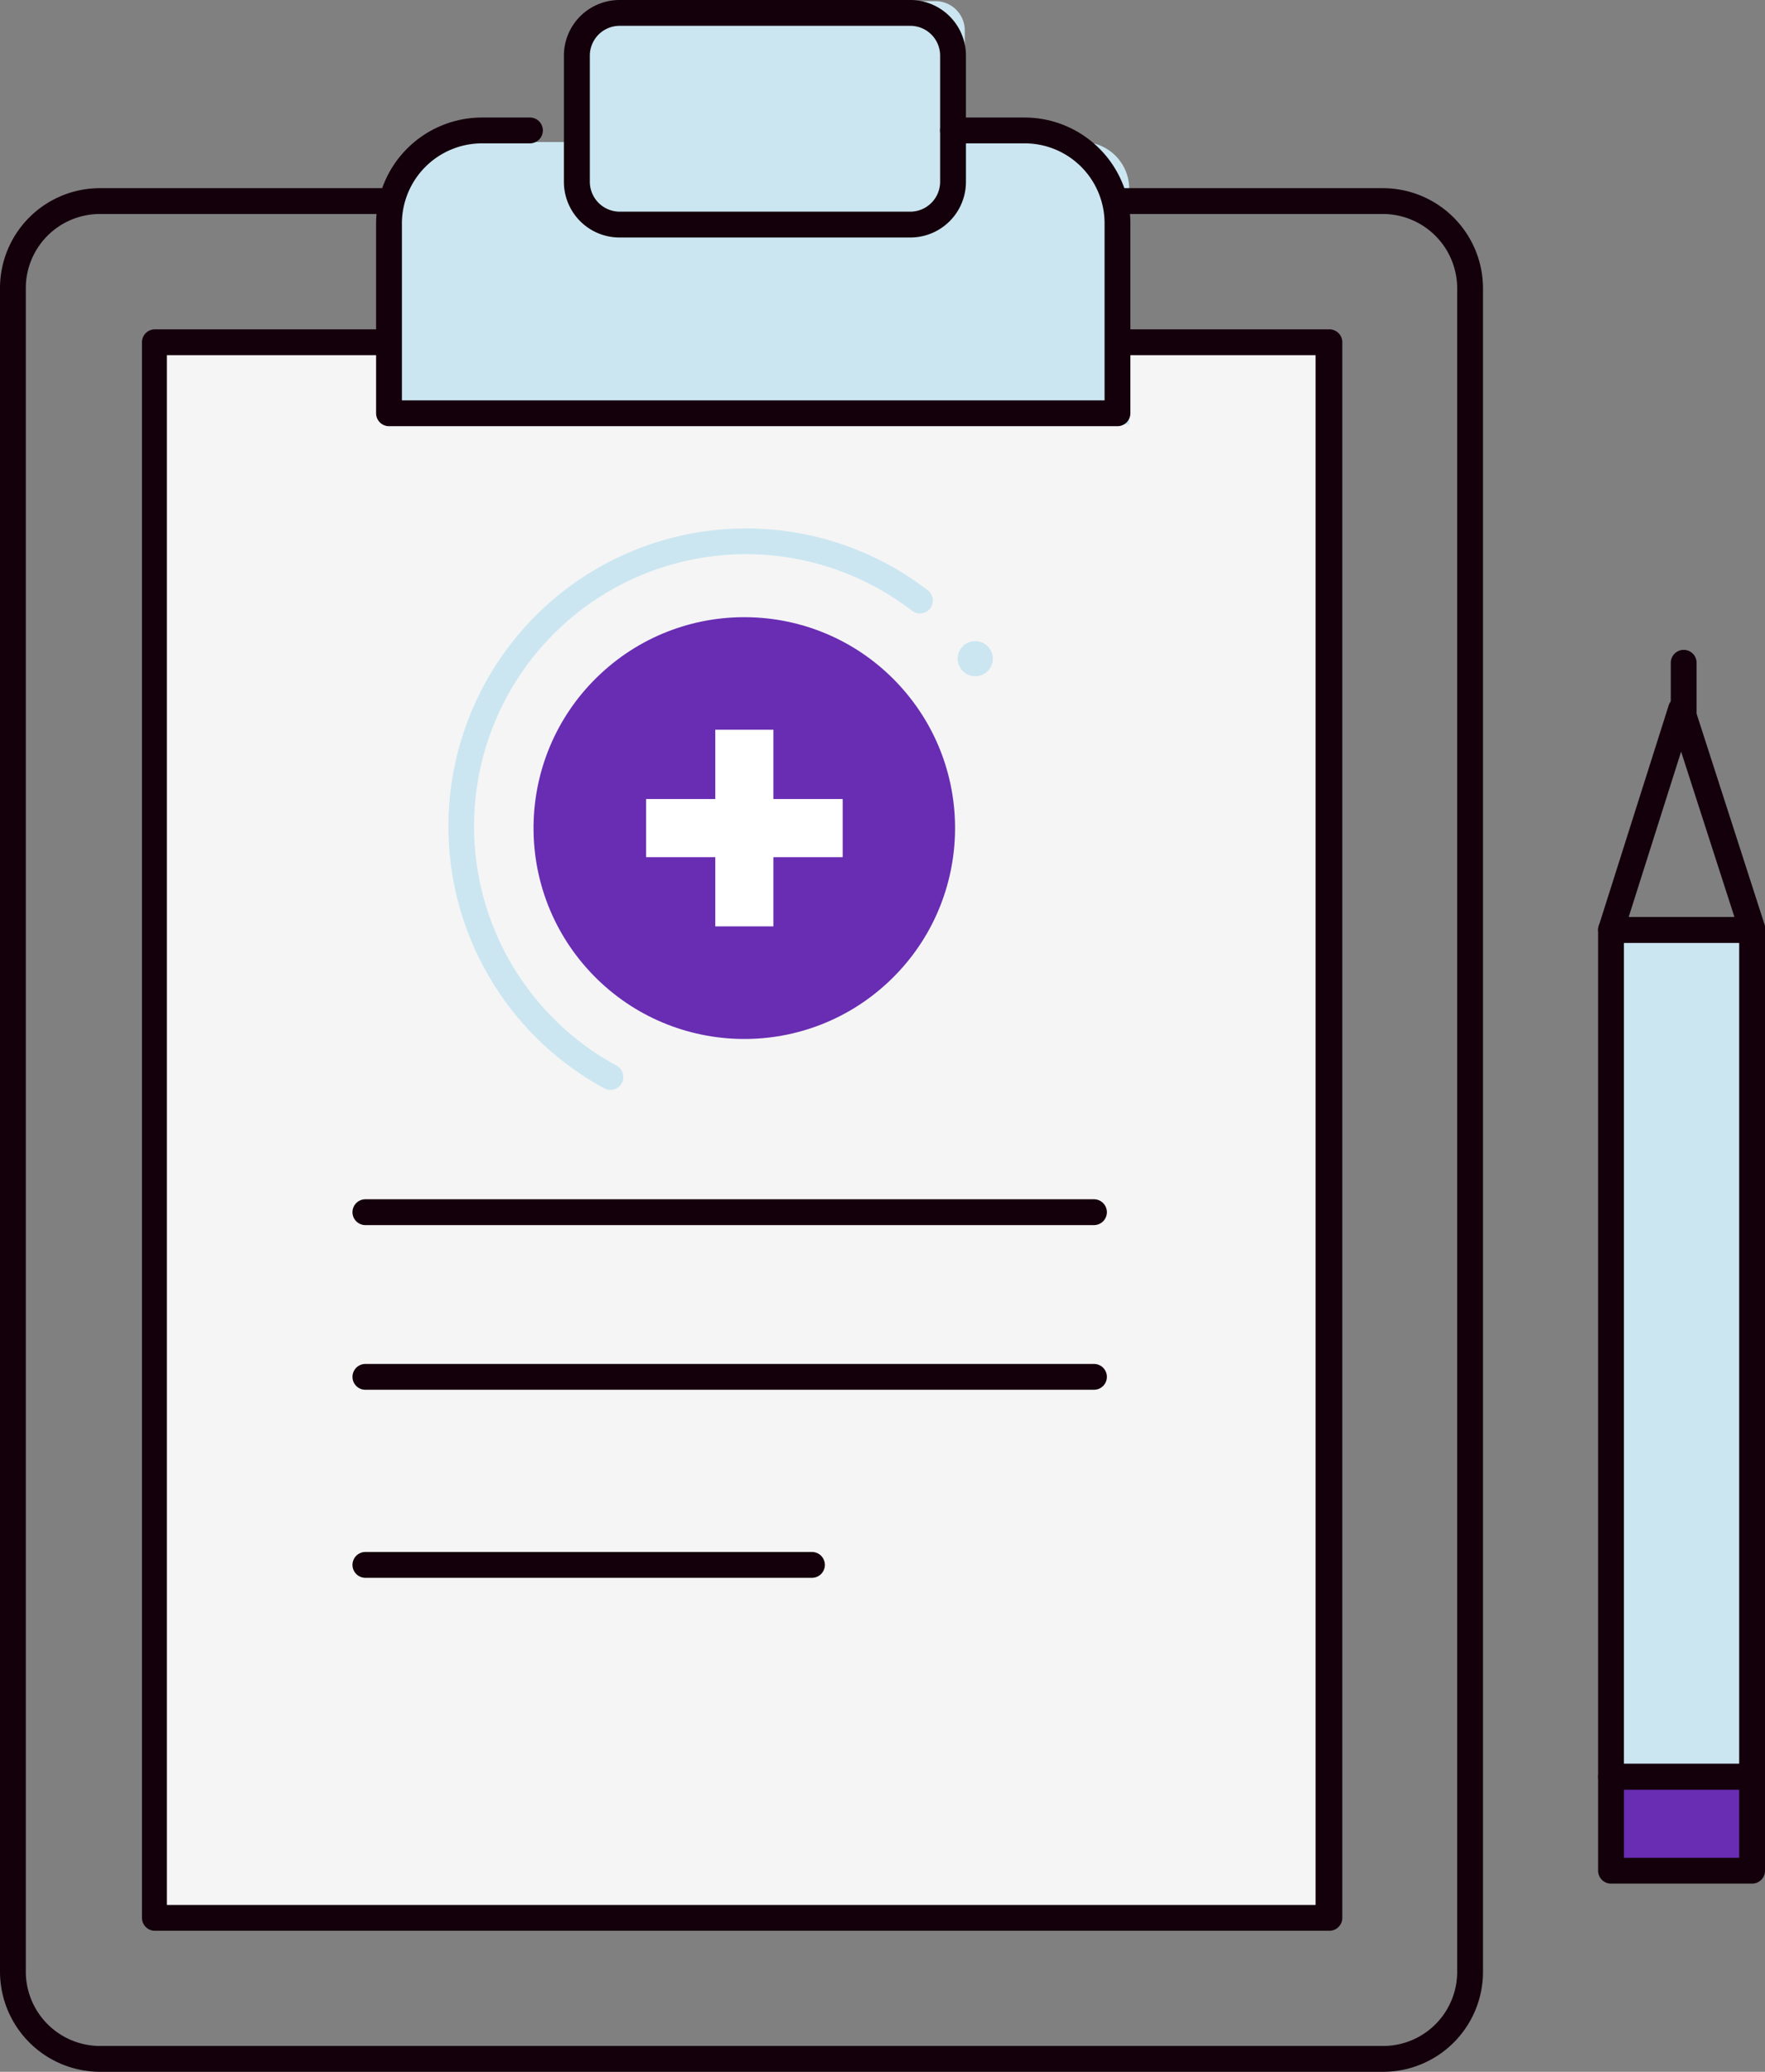
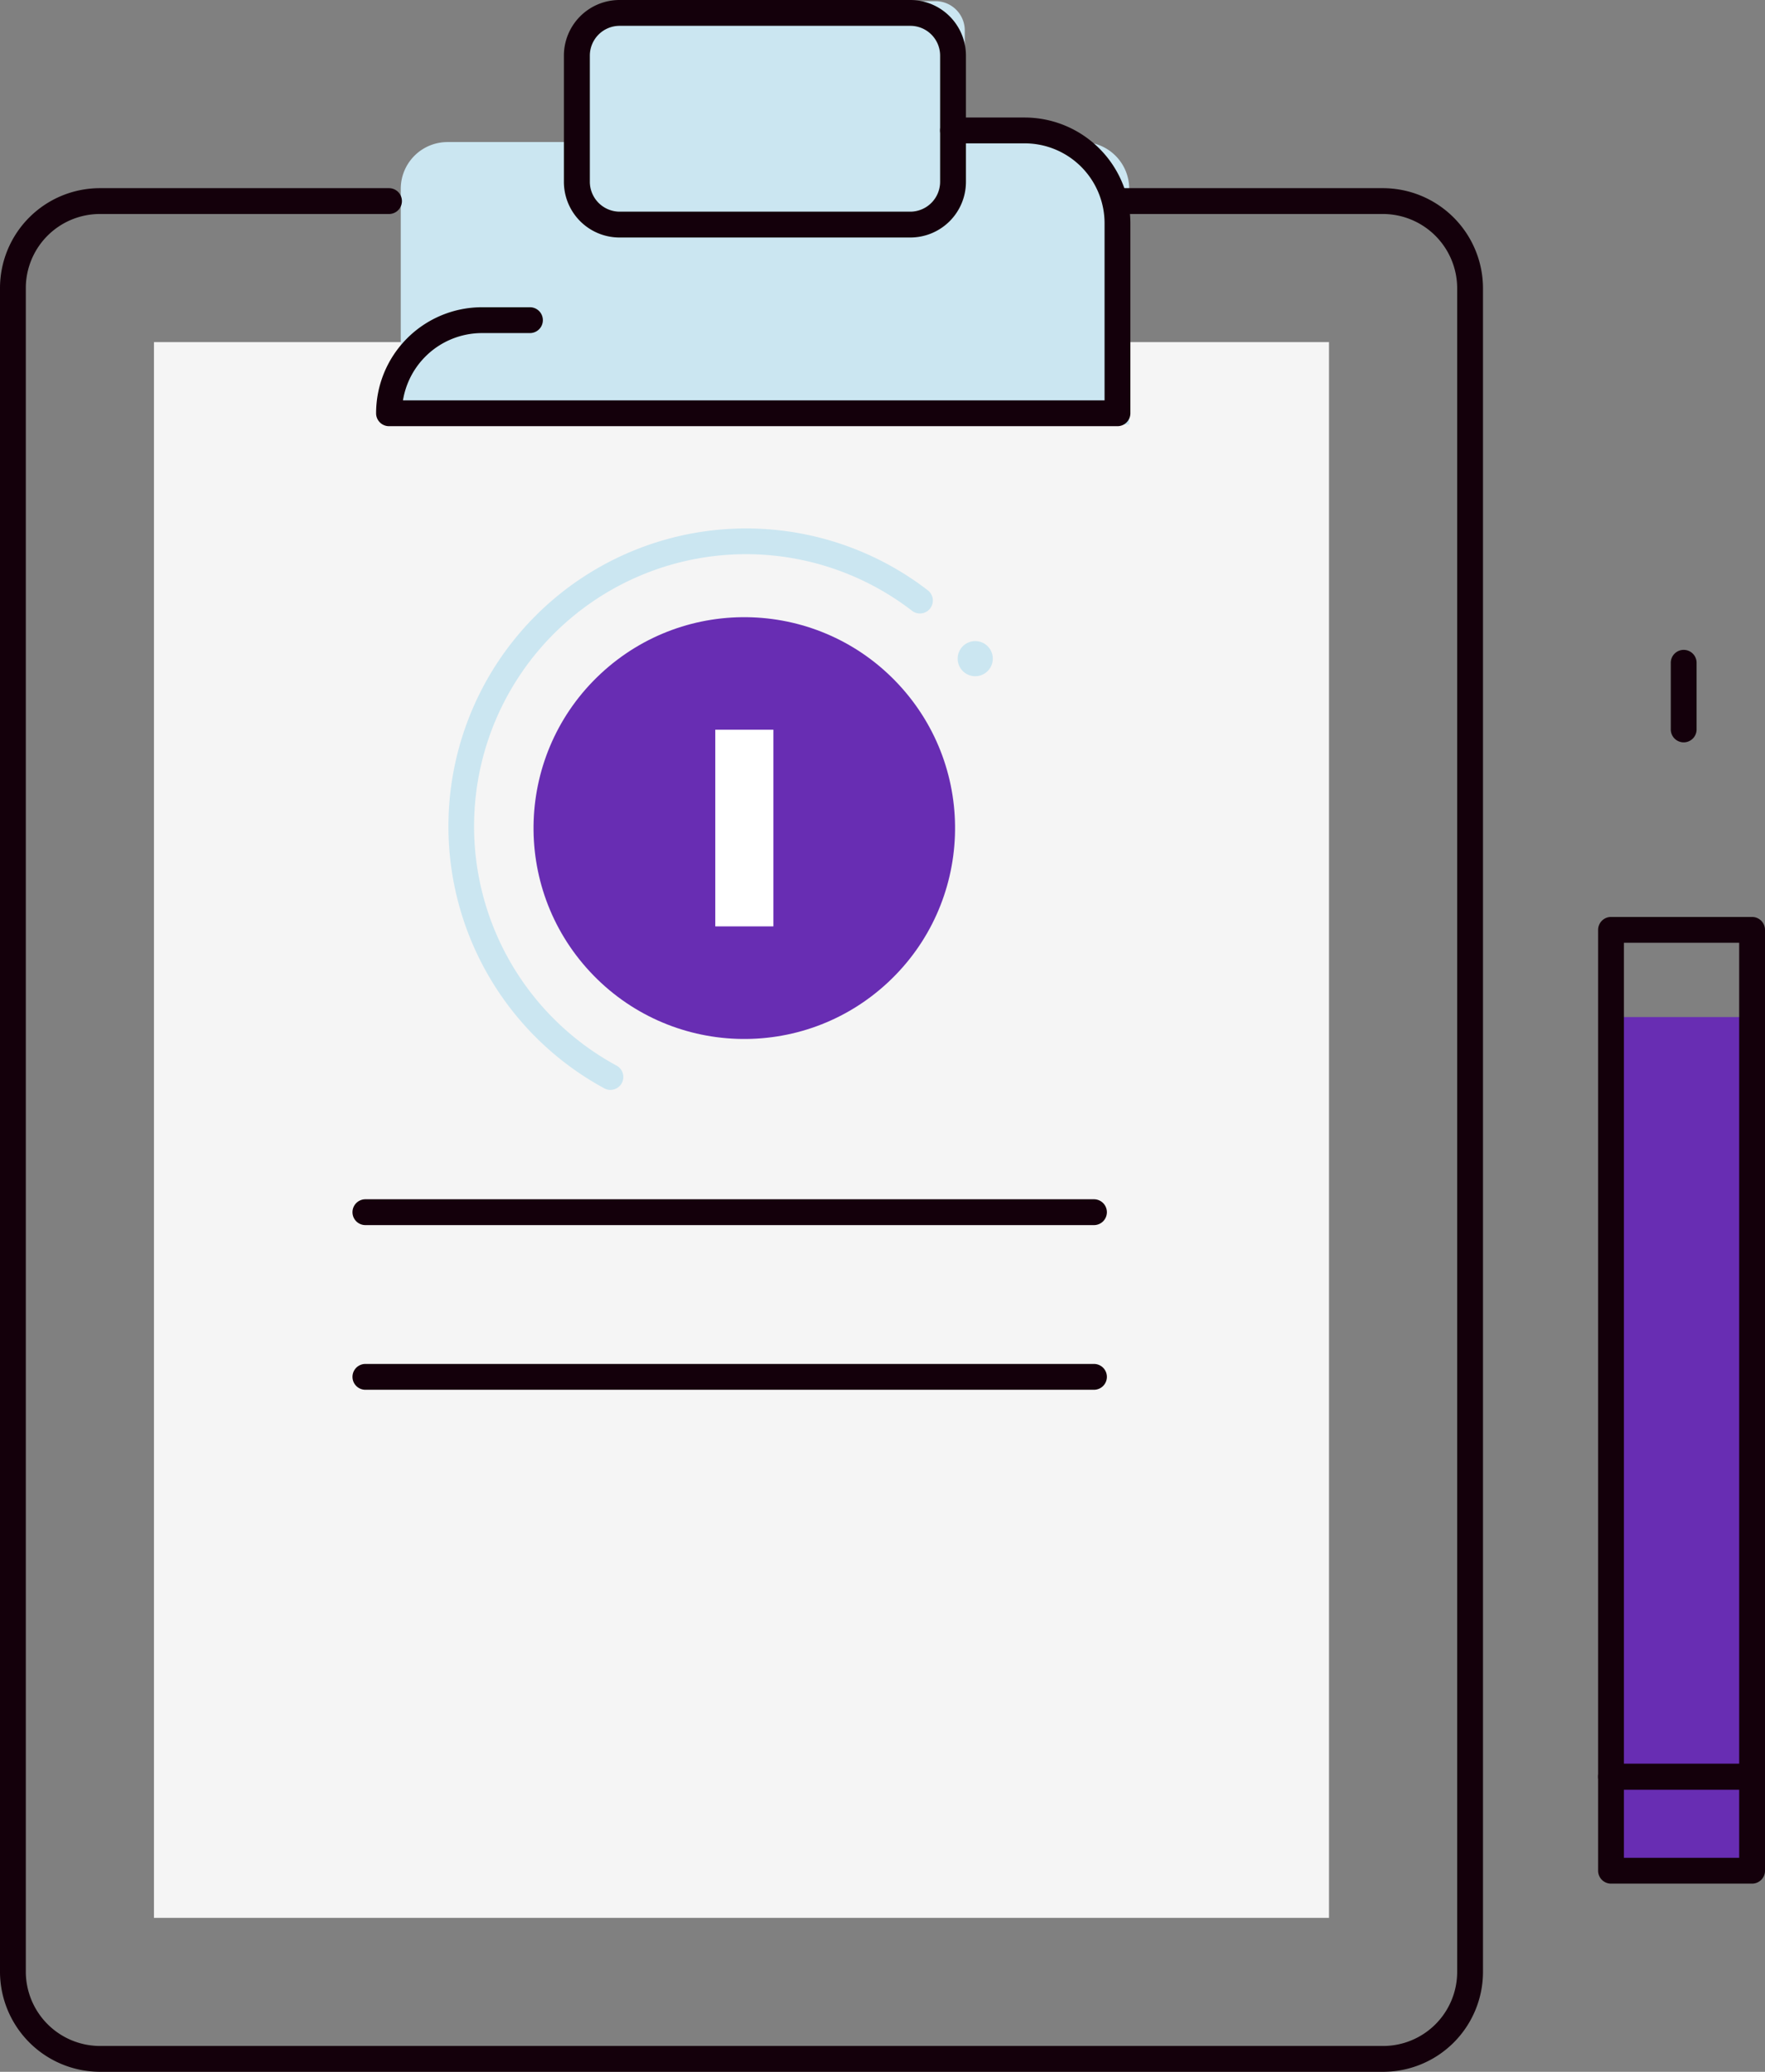
<svg xmlns="http://www.w3.org/2000/svg" viewBox="0 0 136.75 160.42">
  <rect x="0" y="0" width="136.75" height="160.42" fill="#808080" stroke="none" />
  <title>claims-ico</title>
  <g id="Layer_2" data-name="Layer 2">
    <g id="Layer_1-2" data-name="Layer 1">
      <polyline points="86.58 26.49 102.97 26.49 102.97 148.5 11.93 148.5 11.93 26.49 30.14 26.49" style="fill:#f5f5f5" />
-       <path d="M103,149.5h-91a1,1,0,0,1-1-1v-122a1,1,0,0,1,1-1H30.14a1,1,0,0,1,0,2H12.93v120h89v-120H86.58a1,1,0,0,1,0-2H103a1,1,0,0,1,1,1v122A1,1,0,0,1,103,149.5Z" style="fill:#14000b" />
      <path d="M83.86,11H74.75V2.36A2.27,2.27,0,0,0,72.48.09H47.88a2.27,2.27,0,0,0-2.27,2.26V11H34.68a3.62,3.62,0,0,0-3.63,3.63V32.87H87.49V14.65A3.62,3.62,0,0,0,83.86,11Z" style="fill:#cbe6f1" />
      <rect x="124.91" y="78.75" width="10.93" height="65.55" style="fill:#682db3" />
-       <rect x="97.51" y="99.33" width="65.55" height="10.93" transform="translate(25.49 235.08) rotate(-90)" style="fill:#cbe6f1" />
      <path d="M135.75,138.57H124.82a1,1,0,0,1-1-1V72a1,1,0,0,1,1-1h10.93a1,1,0,0,1,1,1v65.55A1,1,0,0,1,135.75,138.57Zm-9.93-2h8.93V73h-8.93Z" style="fill:#14000b" />
      <path d="M135.75,145.85H124.82a1,1,0,0,1-1-1v-7.28a1,1,0,0,1,1-1h10.93a1,1,0,0,1,1,1v7.28A1,1,0,0,1,135.75,145.85Zm-9.93-2h8.93v-5.28h-8.93Z" style="fill:#14000b" />
-       <path d="M135.75,73H124.82a1,1,0,0,1-.8-.41,1,1,0,0,1-.15-.9l5.42-17.08a1,1,0,0,1,1-.69h0a1,1,0,0,1,.95.69l5.51,17.08a1,1,0,0,1-.14.9A1,1,0,0,1,135.75,73Zm-9.56-2h8.19l-4.13-12.8Z" style="fill:#14000b" />
      <path d="M130.45,57.48a1,1,0,0,1-1-1V51.32a1,1,0,1,1,2,0v5.16A1,1,0,0,1,130.45,57.48Z" style="fill:#14000b" />
      <path d="M107.16,160.42H7.75A7.76,7.76,0,0,1,0,152.67V22.3a7.74,7.74,0,0,1,7.74-7.73h22.4a1,1,0,0,1,0,2H7.74A5.74,5.74,0,0,0,2,22.3V152.67a5.76,5.76,0,0,0,5.75,5.75h99.41a5.74,5.74,0,0,0,5.74-5.73V22.32a5.76,5.76,0,0,0-5.75-5.75H86.58a1,1,0,0,1,0-2h20.57a7.76,7.76,0,0,1,7.75,7.75V152.69A7.74,7.74,0,0,1,107.16,160.42Z" style="fill:#14000b" />
      <path d="M84.76,94.86H28.31a1,1,0,0,1,0-2H84.76a1,1,0,0,1,0,2Z" style="fill:#14000b" />
      <path d="M84.76,107.61H28.31a1,1,0,1,1,0-2H84.76a1,1,0,0,1,0,2Z" style="fill:#14000b" />
-       <path d="M62.91,122.17H28.31a1,1,0,1,1,0-2h34.6a1,1,0,0,1,0,2Z" style="fill:#14000b" />
-       <path d="M86.58,33H30.14a1,1,0,0,1-1-1V17.31a8.21,8.21,0,0,1,8.2-8.21h3.72a1,1,0,0,1,0,2H37.34a6.21,6.21,0,0,0-6.2,6.21V31H85.58V17.29A6.19,6.19,0,0,0,79.4,11.1H73.84a1,1,0,0,1,0-2H79.4a8.2,8.2,0,0,1,8.18,8.19V32A1,1,0,0,1,86.58,33Z" style="fill:#14000b" />
+       <path d="M86.58,33H30.14a1,1,0,0,1-1-1a8.21,8.21,0,0,1,8.2-8.21h3.72a1,1,0,0,1,0,2H37.34a6.21,6.21,0,0,0-6.2,6.21V31H85.58V17.29A6.19,6.19,0,0,0,79.4,11.1H73.84a1,1,0,0,1,0-2H79.4a8.2,8.2,0,0,1,8.18,8.19V32A1,1,0,0,1,86.58,33Z" style="fill:#14000b" />
      <path d="M70.53,18.39H48a4.31,4.31,0,0,1-4.31-4.31V4.31A4.31,4.31,0,0,1,48,0H70.53a4.31,4.31,0,0,1,4.31,4.31v9.77A4.31,4.31,0,0,1,70.53,18.39ZM48,2A2.31,2.31,0,0,0,45.7,4.31v9.77A2.32,2.32,0,0,0,48,16.39H70.53a2.32,2.32,0,0,0,2.31-2.31V4.31A2.31,2.31,0,0,0,70.53,2Z" style="fill:#14000b" />
      <path d="M76.92,51a1.36,1.36,0,1,1-1.36-1.36A1.36,1.36,0,0,1,76.92,51Z" style="fill:#cbe6f1" />
      <circle cx="57.67" cy="64.12" r="16.33" transform="translate(-28.23 56.45) rotate(-42.93)" style="fill:#682db3" />
      <path d="M47.3,84.39a.93.93,0,0,1-.48-.12A23.07,23.07,0,1,1,71.89,45.71a1,1,0,0,1-1.23,1.58A21.07,21.07,0,1,0,47.77,82.51a1,1,0,0,1-.47,1.88Z" style="fill:#cbe6f1" />
      <rect x="55.42" y="56.5" width="4.5" height="15.23" style="fill:#fff" />
-       <rect x="50.06" y="61.87" width="15.23" height="4.5" style="fill:#fff" />
    </g>
  </g>
</svg>